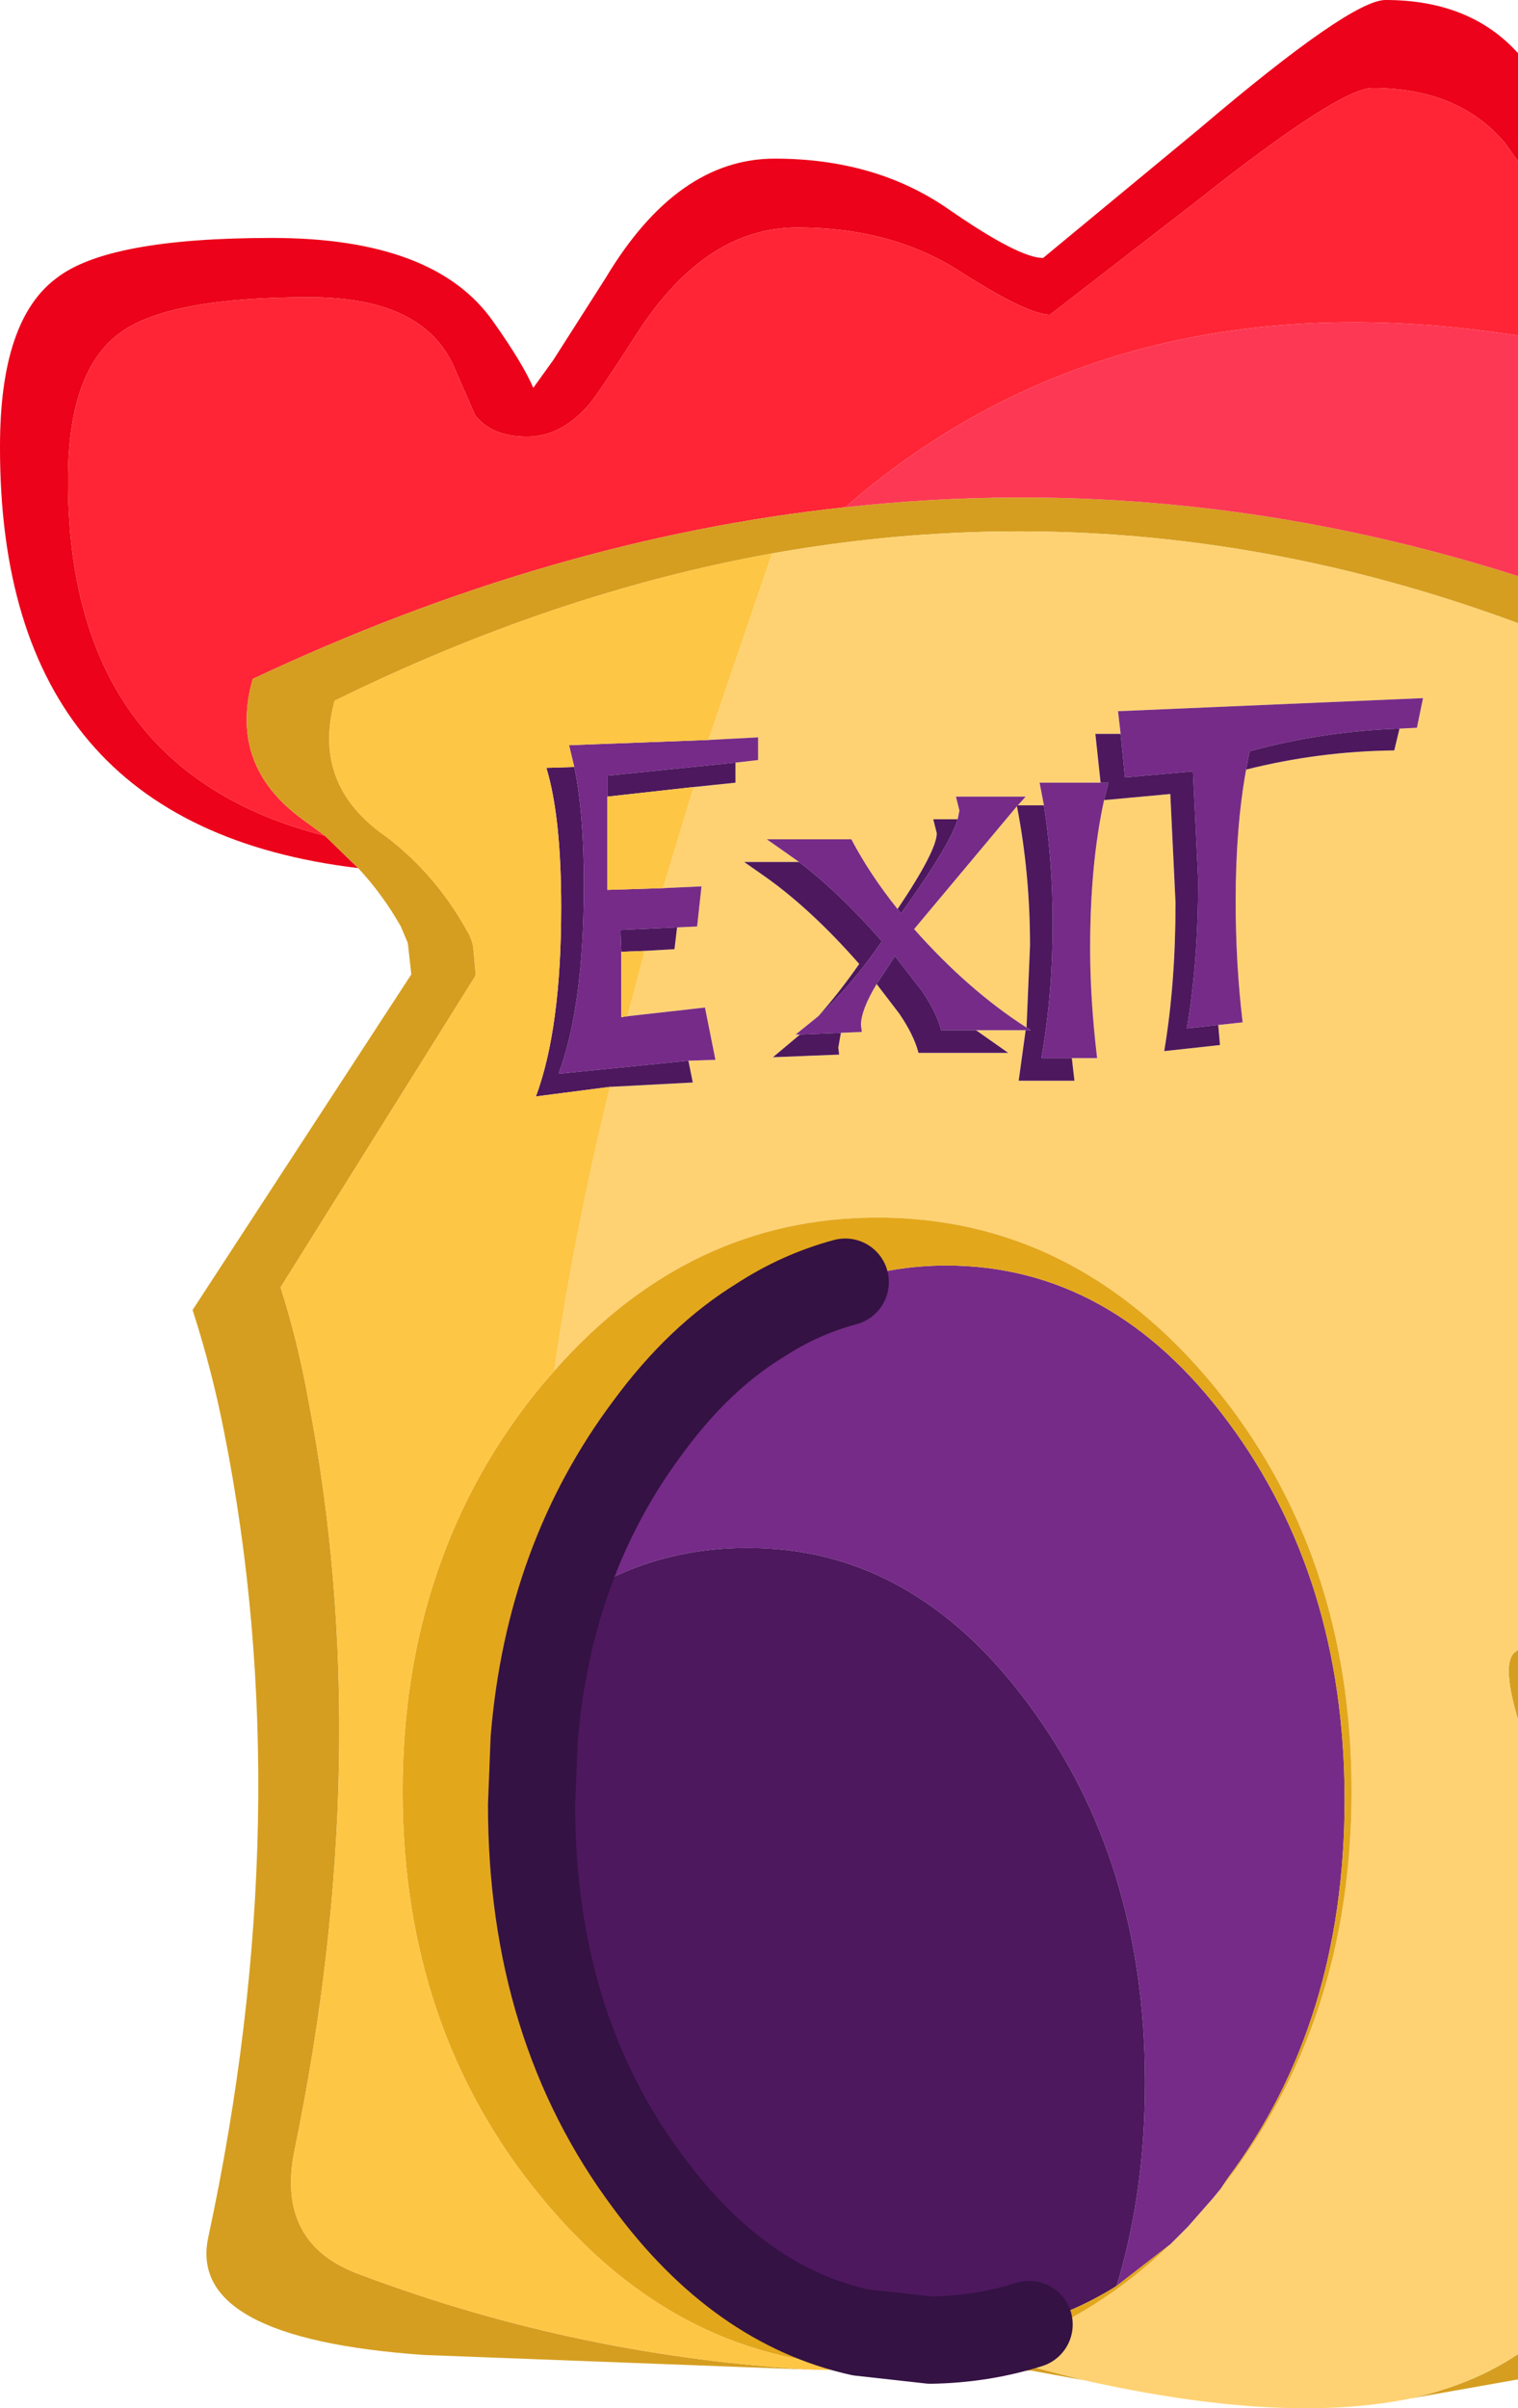
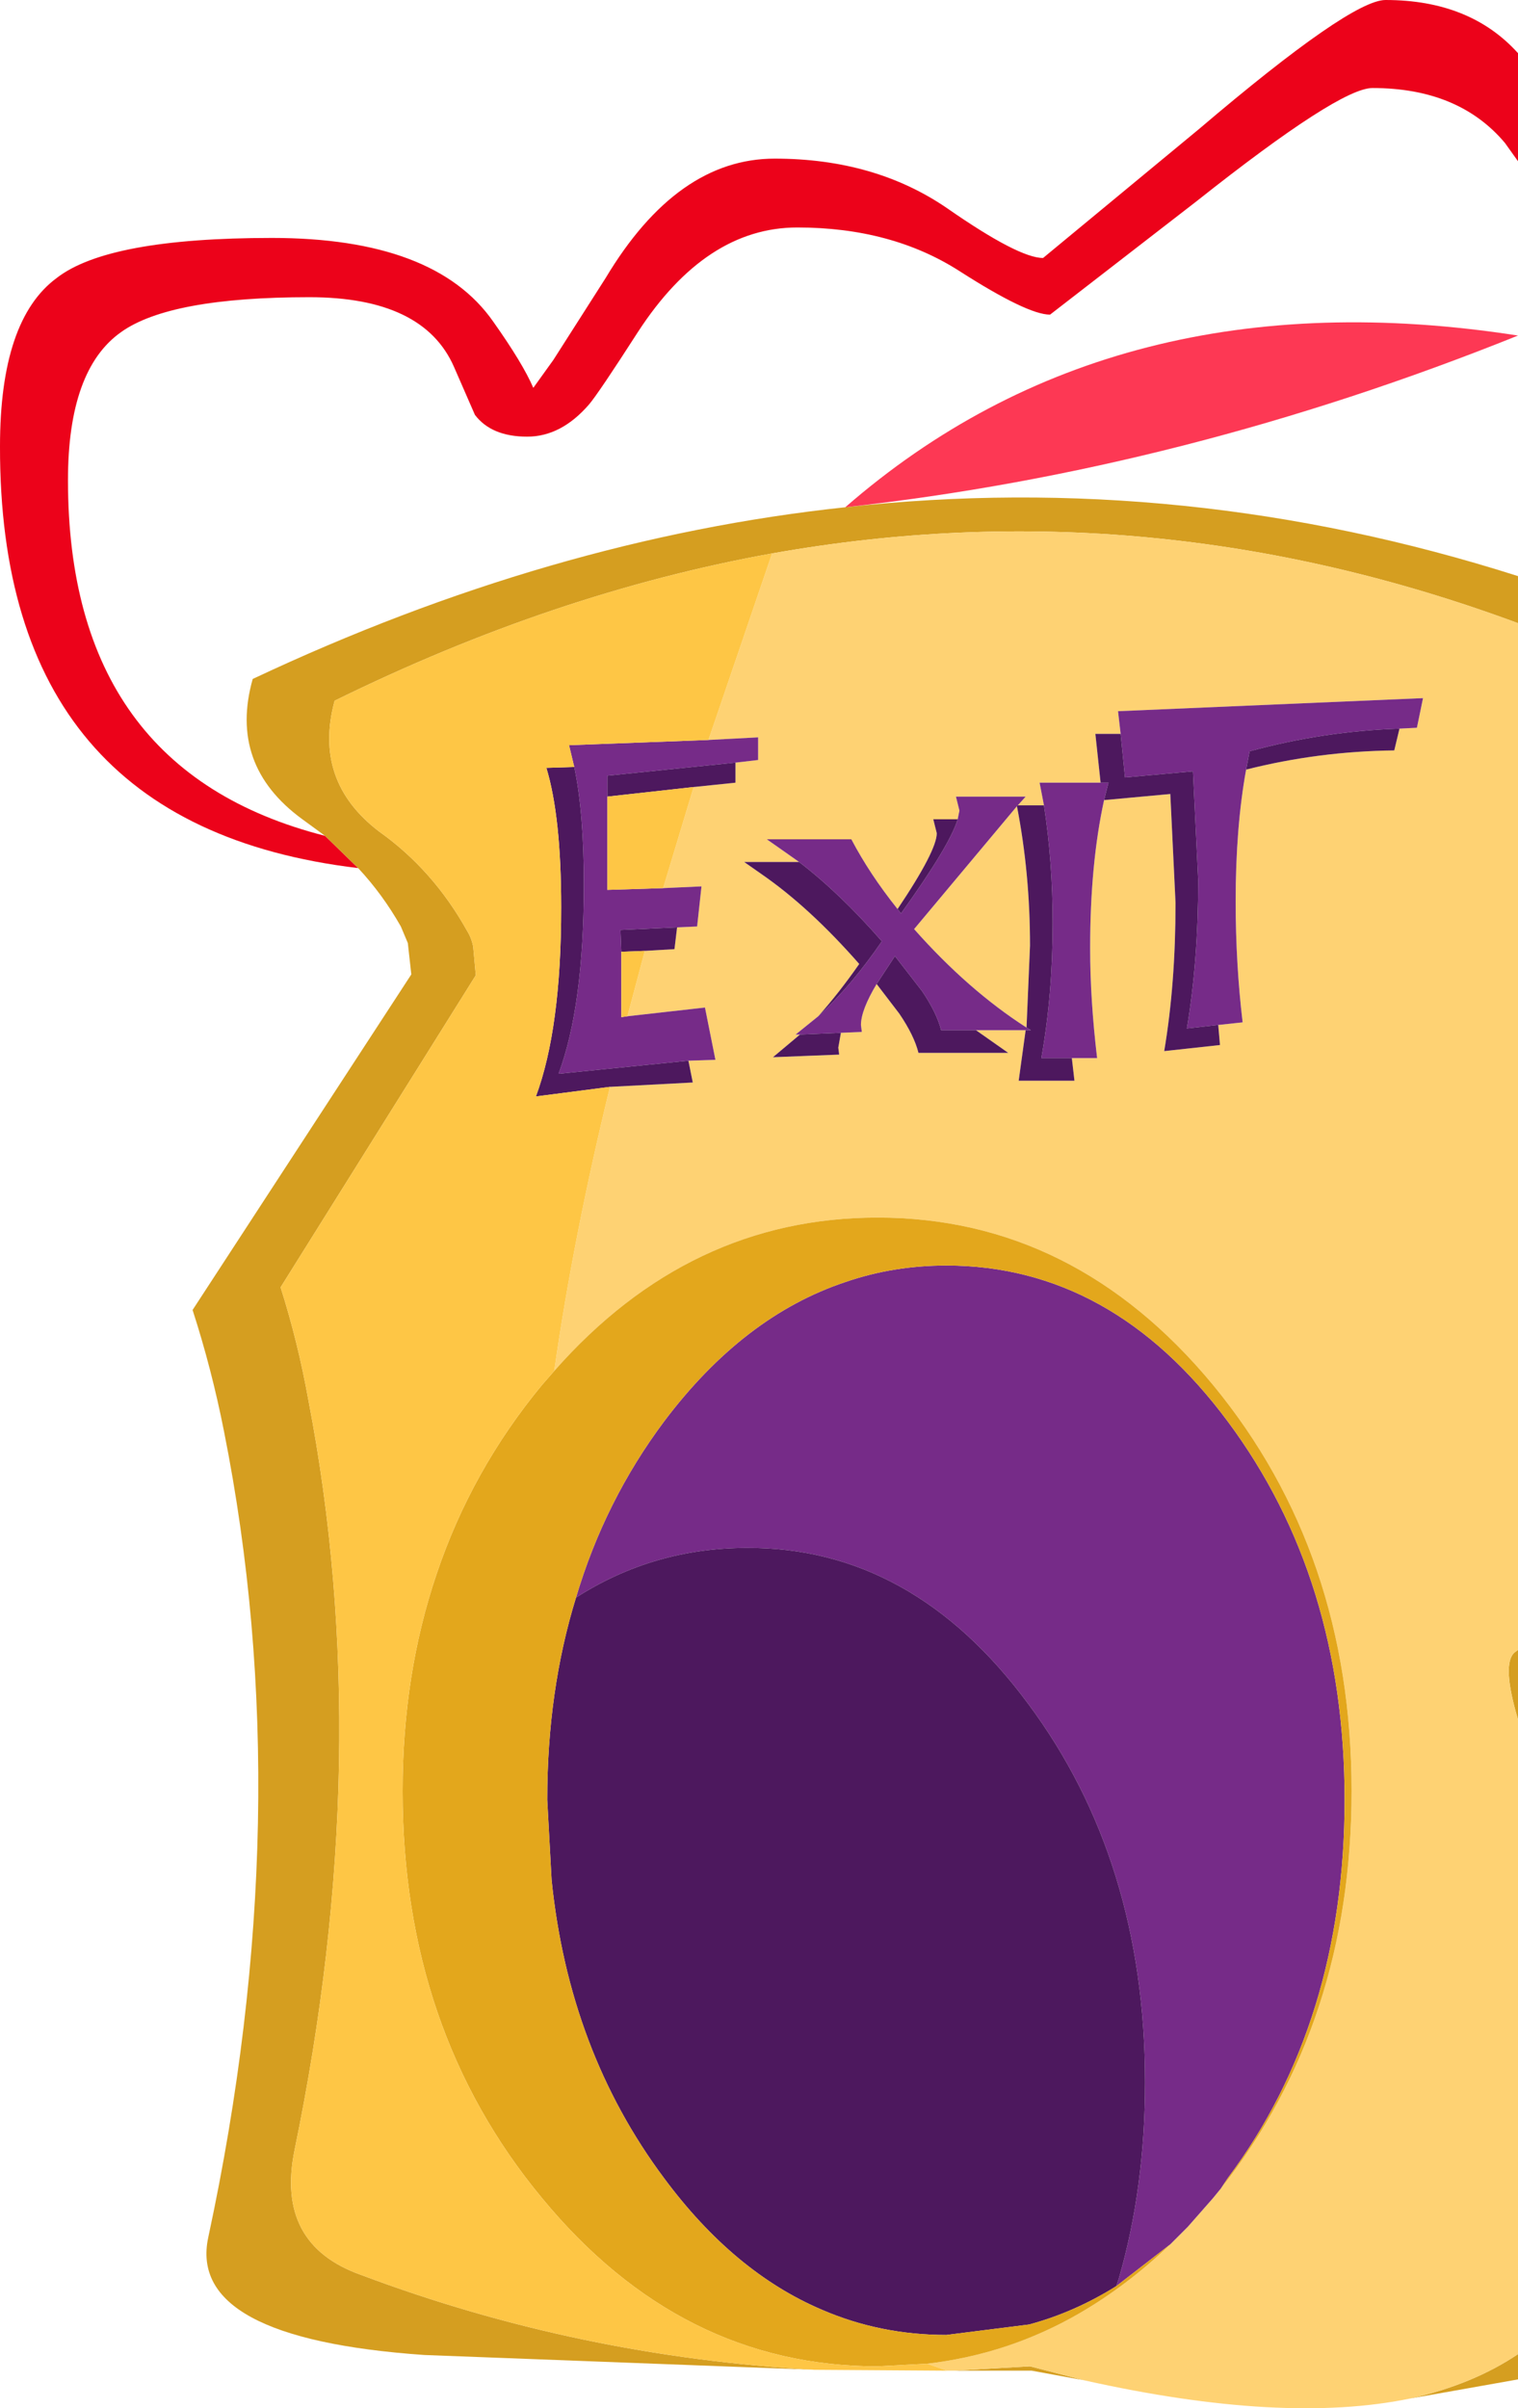
<svg xmlns="http://www.w3.org/2000/svg" height="138.15px" width="87.1px">
  <g transform="matrix(1.0, 0.0, 0.0, 1.0, 52.85, 67.75)">
    <path d="M-32.3 -17.95 Q-52.9 -20.4 -52.85 -42.15 -52.85 -49.4 -49.6 -51.8 -46.65 -54.1 -37.25 -54.1 -27.9 -54.1 -24.55 -49.3 -22.85 -46.9 -22.25 -45.5 L-21.1 -47.1 -18.1 -51.8 Q-14.0 -58.65 -8.4 -58.65 -2.65 -58.65 1.5 -55.8 5.6 -52.95 7.0 -52.95 L15.95 -60.35 Q24.65 -67.75 26.65 -67.75 31.5 -67.75 34.25 -64.7 L34.25 -58.5 33.5 -59.55 Q30.85 -62.7 25.9 -62.7 24.0 -62.7 15.8 -56.2 L7.4 -49.7 Q6.1 -49.7 2.2 -52.2 -1.7 -54.7 -7.1 -54.7 -12.35 -54.7 -16.25 -48.7 -18.5 -45.2 -19.05 -44.55 -20.65 -42.7 -22.6 -42.7 -24.65 -42.7 -25.6 -43.95 L-26.8 -46.7 Q-28.55 -50.7 -35.1 -50.7 -43.1 -50.7 -45.9 -48.7 -48.95 -46.55 -48.95 -40.2 -48.95 -23.55 -34.2 -19.8 L-32.3 -17.95" fill="#ec021a" fill-rule="evenodd" stroke="none" />
-     <path d="M-34.2 -19.8 Q-48.95 -23.55 -48.95 -40.2 -48.95 -46.55 -45.9 -48.7 -43.1 -50.7 -35.1 -50.7 -28.55 -50.7 -26.8 -46.7 L-25.6 -43.95 Q-24.65 -42.7 -22.6 -42.7 -20.65 -42.7 -19.05 -44.55 -18.5 -45.2 -16.25 -48.7 -12.35 -54.7 -7.1 -54.7 -1.7 -54.7 2.2 -52.2 6.1 -49.7 7.4 -49.7 L15.8 -56.2 Q24.0 -62.7 25.9 -62.7 30.85 -62.7 33.5 -59.55 L34.25 -58.5 34.25 -48.5 Q11.1 -52.1 -4.35 -38.65 -21.25 -36.85 -38.35 -28.8 -39.75 -23.85 -35.5 -20.75 L-34.2 -19.8" fill="#ff2536" fill-rule="evenodd" stroke="none" />
    <path d="M-32.3 -17.95 L-34.2 -19.8 -35.5 -20.75 Q-39.75 -23.85 -38.35 -28.8 -21.25 -36.85 -4.35 -38.65 15.1 -40.8 34.25 -34.7 L34.25 -32.0 Q13.05 -39.85 -8.55 -36.0 -21.05 -33.75 -33.65 -27.55 -34.9 -22.95 -31.1 -20.05 -28.0 -17.85 -26.05 -14.35 -25.8 -13.95 -25.7 -13.45 L-25.55 -11.8 -36.75 6.1 Q-35.75 9.25 -35.15 12.6 -31.25 32.85 -35.95 55.6 -37.05 61.0 -32.15 62.75 -19.65 67.45 -6.1 68.2 L-28.5 67.35 Q-42.15 66.4 -40.9 60.6 -35.65 36.15 -40.0 14.35 -40.7 10.8 -41.8 7.4 L-29.25 -11.85 -29.45 -13.65 -29.85 -14.6 Q-30.9 -16.45 -32.3 -17.95 M34.25 26.9 L34.25 30.9 Q33.3 27.7 34.05 27.05 L34.25 26.9 M34.25 67.3 L34.25 68.75 28.05 69.85 Q31.65 69.05 34.25 67.3 M9.35 68.8 L6.35 68.25 1.85 68.25 6.25 68.0 9.35 68.8" fill="#d59e20" fill-rule="evenodd" stroke="none" />
    <path d="M34.25 -32.0 L34.25 26.9 34.05 27.05 Q33.3 27.7 34.25 30.9 L34.25 67.3 Q31.65 69.05 28.05 69.85 20.75 71.35 9.35 68.8 L6.25 68.0 1.85 68.25 1.5 68.25 0.35 67.85 Q5.05 67.3 9.1 64.95 11.85 63.35 14.3 61.0 L15.3 60.0 16.75 58.35 17.2 57.8 Q24.7 48.3 24.7 35.0 24.7 21.35 16.75 11.7 8.8 2.1 -2.5 2.1 -13.3 2.1 -21.05 10.9 -19.95 3.2 -17.85 -5.4 L-13.1 -5.65 -13.35 -6.9 -11.8 -6.95 -12.4 -9.95 -16.85 -9.45 -15.85 -13.2 -14.15 -13.3 -14.0 -14.55 -12.85 -14.6 -12.6 -16.9 -14.8 -16.8 -13.05 -22.6 -10.65 -22.85 -10.65 -24.0 -9.35 -24.15 -9.35 -25.45 -12.2 -25.3 -8.55 -36.0 Q13.05 -39.85 34.25 -32.0 M27.45 -25.95 L28.45 -26.0 28.8 -27.7 11.3 -26.95 11.45 -25.65 10.0 -25.65 10.3 -22.85 6.8 -22.85 7.05 -21.55 5.55 -21.55 6.0 -22.05 2.0 -22.05 2.2 -21.25 2.1 -20.75 0.7 -20.75 0.9 -19.95 Q0.9 -18.95 -1.35 -15.6 -2.95 -17.6 -4.0 -19.6 L-8.85 -19.6 -7.85 -18.9 -7.0 -18.3 -10.15 -18.3 -9.15 -17.6 Q-6.4 -15.7 -3.55 -12.45 -4.7 -10.8 -5.9 -9.45 L-7.2 -8.4 -6.95 -8.4 -8.5 -7.1 -4.7 -7.25 -4.75 -7.65 -4.6 -8.5 -3.4 -8.55 -3.45 -8.95 Q-3.45 -9.8 -2.55 -11.3 L-1.25 -9.6 Q-0.4 -8.35 -0.15 -7.35 L5.0 -7.35 3.15 -8.65 6.0 -8.65 5.6 -5.75 8.8 -5.75 8.65 -7.05 10.1 -7.05 Q9.7 -10.4 9.7 -13.35 9.7 -18.2 10.5 -21.85 L14.3 -22.2 14.6 -15.95 Q14.6 -11.3 13.95 -7.45 L17.15 -7.8 17.05 -8.95 18.45 -9.1 Q18.05 -12.45 18.05 -16.05 18.05 -20.3 18.65 -23.6 22.8 -24.65 27.15 -24.7 L27.45 -25.95 M5.5 -21.5 Q6.25 -17.65 6.25 -13.5 L6.05 -8.8 Q2.7 -10.95 -0.4 -14.45 L5.5 -21.5" fill="#fed273" fill-rule="evenodd" stroke="none" />
    <path d="M11.45 -25.65 L11.3 -26.95 28.8 -27.7 28.45 -26.0 27.45 -25.95 Q23.05 -25.8 18.85 -24.65 L18.65 -23.6 Q18.05 -20.3 18.05 -16.05 18.05 -12.45 18.45 -9.1 L17.05 -8.95 15.25 -8.75 Q15.9 -12.6 15.9 -17.25 L15.6 -23.5 11.7 -23.15 11.45 -25.65 M10.5 -21.85 Q9.7 -18.2 9.7 -13.35 9.7 -10.4 10.1 -7.05 L8.65 -7.05 6.9 -7.05 Q7.55 -10.7 7.55 -14.8 7.55 -18.3 7.05 -21.55 L6.8 -22.85 10.3 -22.85 10.75 -22.85 10.5 -21.85 M6.0 -8.65 L3.15 -8.65 1.15 -8.65 Q0.9 -9.65 0.05 -10.9 L-1.5 -12.9 -2.55 -11.3 Q-3.45 -9.8 -3.45 -8.95 L-3.4 -8.55 -4.6 -8.5 -6.95 -8.4 -7.2 -8.4 -5.9 -9.45 Q-4.0 -11.2 -2.25 -13.75 -4.65 -16.5 -7.0 -18.3 L-7.85 -18.9 -8.85 -19.6 -4.0 -19.6 Q-2.95 -17.6 -1.35 -15.6 L-1.15 -15.35 Q1.65 -19.25 2.1 -20.75 L2.2 -21.25 2.0 -22.05 6.0 -22.05 5.55 -21.55 5.5 -21.5 -0.4 -14.45 Q2.7 -10.95 6.05 -8.8 6.15 -8.75 6.3 -8.65 L6.0 -8.65 M14.3 61.0 L11.2 63.4 11.35 62.95 Q12.85 57.75 12.85 51.7 12.85 39.0 6.15 30.0 -0.5 21.0 -10.0 21.05 -15.35 21.05 -19.8 23.9 -18.15 18.35 -14.75 13.8 -10.2 7.75 -4.35 5.8 -1.6 4.85 1.45 4.85 10.95 4.85 17.6 13.8 24.3 22.8 24.3 35.5 24.3 48.25 17.6 57.2 L17.2 57.8 16.75 58.35 15.3 60.0 14.3 61.0 M-19.9 -23.75 L-20.2 -25.0 -12.2 -25.3 -9.35 -25.45 -9.35 -24.15 -10.65 -24.0 -18.0 -23.25 -18.0 -22.05 -18.0 -16.7 -14.8 -16.8 -12.6 -16.9 -12.85 -14.6 -14.0 -14.55 -17.25 -14.4 -17.2 -13.15 -17.2 -9.4 -16.85 -9.45 -12.4 -9.95 -11.8 -6.95 -13.35 -6.9 -20.8 -6.15 Q-19.35 -10.05 -19.35 -17.0 -19.35 -21.15 -19.9 -23.75" fill="#762b88" fill-rule="evenodd" stroke="none" />
    <path d="M27.45 -25.95 L27.15 -24.7 Q22.8 -24.65 18.65 -23.6 L18.85 -24.65 Q23.05 -25.8 27.45 -25.95 M17.05 -8.95 L17.15 -7.8 13.95 -7.45 Q14.6 -11.3 14.6 -15.95 L14.3 -22.2 10.5 -21.85 10.75 -22.85 10.3 -22.85 10.0 -25.65 11.45 -25.65 11.7 -23.15 15.6 -23.5 15.9 -17.25 Q15.9 -12.6 15.25 -8.75 L17.05 -8.95 M8.65 -7.05 L8.8 -5.75 5.6 -5.75 6.0 -8.65 6.3 -8.65 Q6.15 -8.75 6.05 -8.8 L6.25 -13.5 Q6.25 -17.65 5.5 -21.5 L5.55 -21.55 7.05 -21.55 Q7.55 -18.3 7.55 -14.8 7.55 -10.7 6.9 -7.05 L8.65 -7.05 M3.15 -8.65 L5.0 -7.35 -0.15 -7.35 Q-0.4 -8.35 -1.25 -9.6 L-2.55 -11.3 -1.5 -12.9 0.05 -10.9 Q0.9 -9.65 1.15 -8.65 L3.15 -8.65 M-4.6 -8.5 L-4.75 -7.65 -4.7 -7.25 -8.5 -7.1 -6.95 -8.4 -4.6 -8.5 M-5.9 -9.45 Q-4.7 -10.8 -3.55 -12.45 -6.4 -15.7 -9.15 -17.6 L-10.15 -18.3 -7.0 -18.3 Q-4.65 -16.5 -2.25 -13.75 -4.0 -11.2 -5.9 -9.45 M-1.35 -15.6 Q0.9 -18.95 0.9 -19.95 L0.7 -20.75 2.1 -20.75 Q1.65 -19.25 -1.15 -15.35 L-1.35 -15.6 M11.2 63.4 Q8.8 64.9 6.2 65.6 L1.45 66.2 Q-2.35 66.2 -5.7 64.75 -10.75 62.6 -14.75 57.2 -20.2 49.9 -21.2 40.1 L-21.45 35.5 Q-21.45 29.25 -19.8 23.9 -15.35 21.05 -10.0 21.05 -0.5 21.0 6.15 30.0 12.85 39.0 12.85 51.7 12.85 57.75 11.35 62.95 L11.2 63.4 M-10.65 -24.0 L-10.65 -22.85 -13.05 -22.6 -18.0 -22.05 -18.0 -23.25 -10.65 -24.0 M-14.0 -14.55 L-14.15 -13.3 -15.85 -13.2 -17.2 -13.15 -17.25 -14.4 -14.0 -14.55 M-13.35 -6.9 L-13.1 -5.65 -17.85 -5.4 -22.1 -4.85 Q-20.65 -8.75 -20.65 -15.7 -20.65 -20.9 -21.5 -23.7 L-19.9 -23.75 Q-19.35 -21.15 -19.35 -17.0 -19.35 -10.05 -20.8 -6.15 L-13.35 -6.9" fill="#4d185e" fill-rule="evenodd" stroke="none" />
-     <path d="M34.25 -48.5 L34.25 -34.7 Q15.1 -40.8 -4.35 -38.65 11.1 -52.1 34.25 -48.5" fill="#fd3854" fill-rule="evenodd" stroke="none" />
+     <path d="M34.25 -48.5 Q15.1 -40.8 -4.35 -38.65 11.1 -52.1 34.25 -48.5" fill="#fd3854" fill-rule="evenodd" stroke="none" />
    <path d="M-21.05 10.9 Q-13.3 2.1 -2.5 2.1 8.8 2.1 16.75 11.7 24.7 21.35 24.7 35.0 24.7 48.3 17.2 57.8 L17.6 57.2 Q24.3 48.25 24.3 35.5 24.3 22.8 17.6 13.8 10.95 4.85 1.45 4.85 -1.6 4.85 -4.35 5.8 -6.95 6.5 -9.25 8.0 -12.75 10.15 -15.65 14.1 -21.35 21.7 -22.2 32.0 L-22.35 35.8 Q-22.35 48.5 -15.65 57.45 -10.45 64.5 -3.5 66.05 L0.55 66.5 Q3.5 66.45 6.2 65.6 3.5 66.45 0.55 66.5 L-3.5 66.05 Q-10.45 64.5 -15.65 57.45 -22.35 48.5 -22.35 35.8 L-22.2 32.0 Q-21.35 21.7 -15.65 14.1 -12.75 10.15 -9.25 8.0 -6.95 6.5 -4.35 5.8 -10.2 7.75 -14.75 13.8 -18.15 18.35 -19.8 23.9 -21.45 29.25 -21.45 35.5 L-21.2 40.1 Q-20.2 49.9 -14.75 57.2 -10.75 62.6 -5.7 64.75 -2.35 66.2 1.45 66.2 L6.2 65.6 Q8.8 64.9 11.2 63.4 L14.3 61.0 Q11.85 63.35 9.1 64.95 5.05 67.3 0.35 67.85 L-2.5 68.0 Q-13.8 68.0 -21.75 58.35 -29.75 48.7 -29.75 35.0 -29.75 28.3 -27.8 22.55 -25.8 16.6 -21.75 11.7 L-21.05 10.9" fill="#e3a71c" fill-rule="evenodd" stroke="none" />
    <path d="M1.5 68.25 L-6.1 68.2 Q-19.65 67.45 -32.15 62.75 -37.05 61.0 -35.95 55.6 -31.25 32.85 -35.15 12.6 -35.75 9.25 -36.75 6.1 L-25.55 -11.8 -25.7 -13.45 Q-25.8 -13.95 -26.05 -14.35 -28.0 -17.85 -31.1 -20.05 -34.9 -22.95 -33.65 -27.55 -21.05 -33.75 -8.55 -36.0 L-12.2 -25.3 -20.2 -25.0 -19.9 -23.75 -21.5 -23.7 Q-20.65 -20.9 -20.65 -15.7 -20.65 -8.75 -22.1 -4.85 L-17.85 -5.4 Q-19.95 3.2 -21.05 10.9 L-21.75 11.7 Q-25.8 16.6 -27.8 22.55 -29.75 28.3 -29.75 35.0 -29.75 48.7 -21.75 58.35 -13.8 68.0 -2.5 68.0 L0.35 67.85 1.5 68.25 M-13.05 -22.6 L-14.8 -16.8 -18.0 -16.7 -18.0 -22.05 -13.05 -22.6 M-15.85 -13.2 L-16.85 -9.45 -17.2 -9.4 -17.2 -13.15 -15.85 -13.2" fill="#fec645" fill-rule="evenodd" stroke="none" />
-     <path d="M6.2 65.6 Q3.5 66.45 0.55 66.5 L-3.5 66.05 Q-10.45 64.5 -15.65 57.45 -22.35 48.5 -22.35 35.8 L-22.2 32.0 Q-21.35 21.7 -15.65 14.1 -12.75 10.15 -9.25 8.0 -6.95 6.5 -4.35 5.8" fill="none" stroke="#341243" stroke-linecap="round" stroke-linejoin="round" stroke-width="5.0" />
  </g>
</svg>